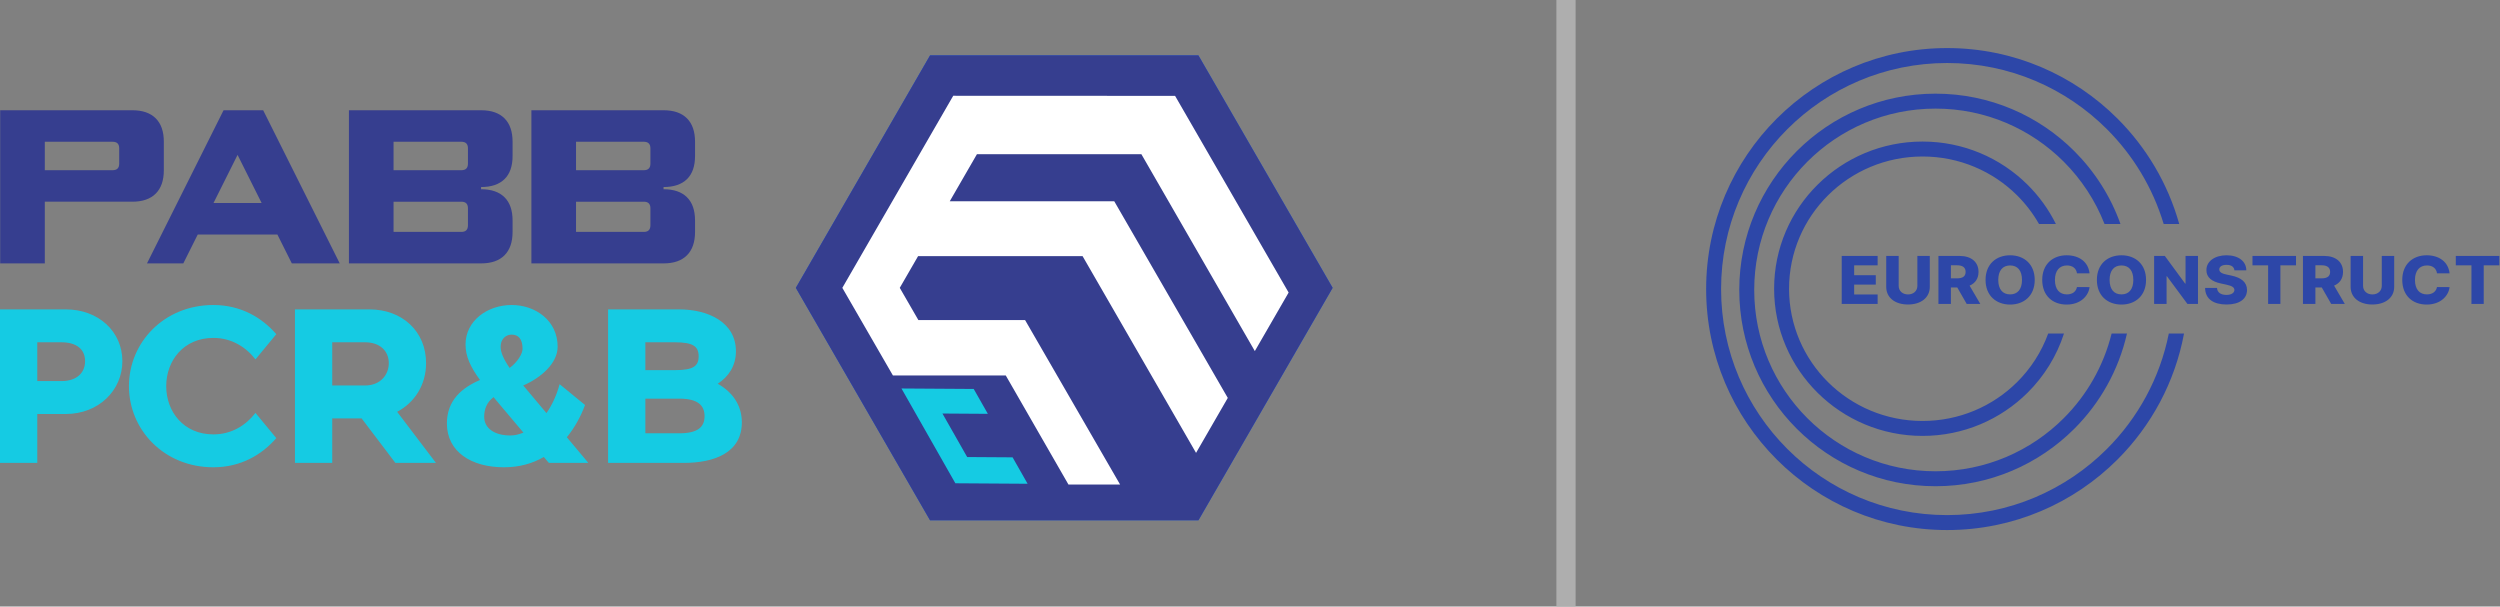
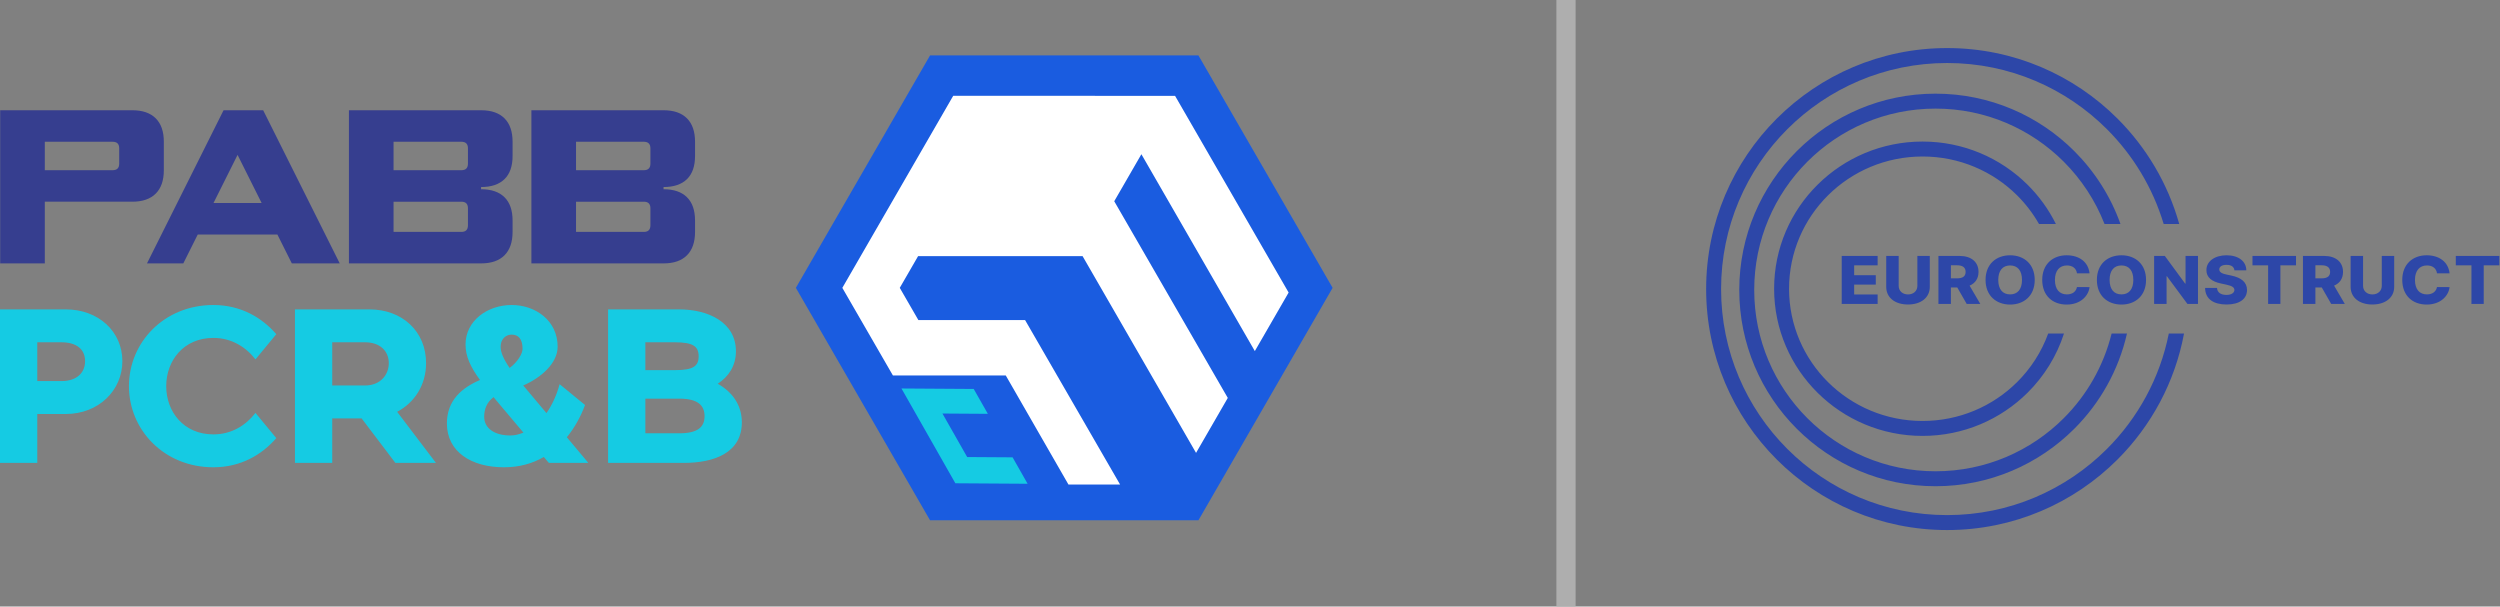
<svg xmlns="http://www.w3.org/2000/svg" xmlns:ns1="http://www.serif.com/" width="100%" height="100%" viewBox="0 0 1830 444" version="1.1" xml:space="preserve" style="fill-rule:evenodd;clip-rule:evenodd;stroke-linejoin:round;stroke-miterlimit:2;">
  <rect x="0" y="0" width="1830" height="444" fill="#808080" stroke="none" />
  <g id="Warstwa-1" ns1:id="Warstwa 1">
    <path d="M1425.3,35.182c48.713,-0 92.815,19.746 124.737,51.669c21.11,21.109 36.892,47.547 45.164,77.12l-11.392,0c-7.963,-26.546 -22.411,-50.29 -41.507,-69.385c-29.943,-29.943 -71.31,-48.464 -117.003,-48.464c-45.692,0 -87.06,18.521 -117.002,48.464c-29.943,29.942 -48.464,71.311 -48.464,117.003c-0,45.693 18.521,87.06 48.464,117.002c29.942,29.944 71.31,48.464 117.002,48.464c45.693,0 87.06,-18.52 117.003,-48.464c22.64,-22.639 38.748,-51.813 45.26,-84.446l11.143,-0c-6.653,35.661 -24.034,67.549 -48.668,92.183c-31.922,31.922 -76.024,51.668 -124.738,51.668c-48.712,-0 -92.817,-19.746 -124.738,-51.668c-31.923,-31.922 -51.669,-76.026 -51.669,-124.739c0,-48.712 19.746,-92.816 51.669,-124.738c31.921,-31.923 76.026,-51.669 124.738,-51.669Zm-77.17,187.279l26.29,-0l-0,-6.891l-17.172,-0l-0,-7.22l15.823,0l-0,-6.906l-15.823,0l-0,-7.204l17.172,-0l-0,-6.891l-26.29,-0l-0,35.112Zm55.387,-35.112l0,21.903c0,3.647 -2.782,6.271 -6.844,6.271c-4.088,-0 -6.845,-2.624 -6.845,-6.27l0,-21.904l-9.11,-0l0,22.644c0,7.849 6.37,12.904 15.955,12.904c9.516,-0 15.935,-5.055 15.935,-12.904l0,-22.644l-9.091,-0Zm15.417,35.112l9.118,-0l0,-12.018l4.675,-0l6.889,12.018l9.947,-0l-7.831,-13.369c4.149,-1.757 6.542,-5.2 6.542,-10.047c-0,-7.22 -5.289,-11.696 -13.758,-11.696l-15.582,-0l0,35.112Zm9.118,-18.706l0,-9.564l4.494,0c4.088,0 6.283,1.594 6.283,4.854c-0,3.252 -2.195,4.71 -6.283,4.71l-4.494,-0Zm61.36,1.15c-0,-11.607 -7.881,-18.038 -18.003,-18.038c-10.162,0 -17.983,6.431 -17.983,18.038c-0,11.559 7.821,18.039 17.983,18.039c10.122,-0 18.003,-6.432 18.003,-18.039Zm-9.317,0c0,6.874 -3.241,10.593 -8.686,10.593c-5.427,0 -8.684,-3.719 -8.684,-10.593c-0,-6.874 3.257,-10.593 8.684,-10.593c5.445,-0 8.686,3.719 8.686,10.593Zm49.451,-4.838c-0.926,-8.395 -7.648,-13.2 -16.758,-13.2c-10.051,0 -17.88,6.431 -17.88,18.038c-0,11.559 7.64,18.039 17.88,18.039c10.345,-0 16.074,-6.552 16.758,-12.775l-9.213,-0.056c-0.639,3.381 -3.361,5.385 -7.363,5.385c-5.375,0 -8.764,-3.614 -8.764,-10.593c0,-6.705 3.319,-10.593 8.825,-10.593c4.139,-0 6.844,2.246 7.302,5.755l9.213,0Zm41.361,4.838c-0,-11.607 -7.882,-18.038 -18.003,-18.038c-10.162,0 -17.983,6.431 -17.983,18.038c-0,11.559 7.821,18.039 17.983,18.039c10.121,-0 18.003,-6.432 18.003,-18.039Zm-9.317,-0c0,6.874 -3.241,10.593 -8.686,10.593c-5.427,0 -8.684,-3.719 -8.684,-10.593c-0,-6.874 3.257,-10.593 8.684,-10.593c5.445,-0 8.686,3.719 8.686,10.593Zm47.325,-17.556l-9.101,-0l0,20.228l-0.311,0l-14.839,-20.228l-7.847,-0l-0,35.112l9.118,-0l0,-20.261l0.242,-0l15.003,20.261l7.735,-0l-0,-35.112Zm26.661,10.521l8.72,-0c-0.07,-6.561 -5.687,-11.003 -14.442,-11.003c-8.616,0 -14.812,4.37 -14.76,10.899c-0.018,5.336 3.992,8.331 10.508,9.723l3.942,0.853c4.138,0.894 5.996,1.94 6.032,3.905c-0.036,2.148 -2.196,3.638 -5.852,3.638c-4.027,-0 -6.68,-1.748 -6.878,-5.128l-8.73,0c0.115,8.211 6.241,12.14 15.721,12.14c9.378,-0 14.934,-3.962 14.977,-10.627c-0.043,-5.61 -4.105,-9.03 -11.537,-10.561l-3.241,-0.684c-3.423,-0.684 -5.592,-1.746 -5.523,-3.839c0.018,-1.916 1.79,-3.308 5.324,-3.308c3.543,-0 5.495,1.488 5.739,3.992Zm13.232,-3.63l11.449,-0l0,28.221l8.988,-0l0,-28.221l11.433,-0l0,-6.891l-31.87,-0l-0,6.891Zm36.944,28.221l9.117,-0l0,-12.018l4.676,-0l6.887,12.018l9.948,-0l-7.83,-13.369c4.148,-1.757 6.542,-5.2 6.542,-10.047c0,-7.22 -5.289,-11.696 -13.757,-11.696l-15.583,-0l0,35.112Zm9.117,-18.706l0,-9.564l4.494,0c4.087,0 6.283,1.594 6.283,4.854c-0,3.252 -2.196,4.71 -6.283,4.71l-4.494,-0Zm48.586,-16.406l0,21.903c0,3.647 -2.782,6.271 -6.844,6.271c-4.088,-0 -6.845,-2.624 -6.845,-6.271l0,-21.903l-9.108,-0l-0,22.644c-0,7.849 6.369,12.904 15.953,12.904c9.516,-0 15.936,-5.055 15.936,-12.904l0,-22.644l-9.092,-0Zm49.631,12.718c-0.925,-8.395 -7.648,-13.2 -16.756,-13.2c-10.051,0 -17.881,6.431 -17.881,18.038c0,11.559 7.639,18.039 17.881,18.039c10.345,-0 16.075,-6.552 16.756,-12.775l-9.211,-0.056c-0.639,3.381 -3.362,5.385 -7.363,5.385c-5.375,0 -8.764,-3.614 -8.764,-10.593c0,-6.705 3.319,-10.593 8.824,-10.593c4.14,-0 6.844,2.246 7.303,5.755l9.211,0Zm4.556,-5.827l11.451,-0l-0,28.221l8.987,-0l-0,-28.221l11.434,-0l-0,-6.891l-31.872,-0l-0,6.891Zm-390.333,-90.616c29.979,0 57.14,12.059 76.812,31.556c8.429,8.352 15.48,18.072 20.787,28.791l-12.362,0c-4.392,-7.741 -9.826,-14.822 -16.117,-21.056c-17.674,-17.516 -42.112,-28.35 -69.12,-28.35c-27.008,-0 -51.446,10.834 -69.12,28.35c-17.67,17.511 -28.599,41.709 -28.599,68.442c0,26.732 10.929,50.932 28.599,68.443c17.674,17.515 42.112,28.35 69.12,28.35c27.008,-0 51.445,-10.835 69.12,-28.35c10.062,-9.973 17.937,-22.113 22.853,-35.655l11.555,-0c-5.336,16.561 -14.602,31.386 -26.716,43.391c-19.673,19.495 -46.833,31.553 -76.812,31.553c-29.981,0 -57.14,-12.059 -76.811,-31.553c-19.677,-19.501 -31.848,-46.435 -31.848,-76.179c-0,-29.744 12.171,-56.679 31.848,-76.177c19.671,-19.497 46.831,-31.556 76.811,-31.556Zm9.512,-35.056c39.676,-0 75.595,16.082 101.596,42.082c14.902,14.901 26.543,33.063 33.769,53.321l-11.68,0c-6.732,-17.239 -16.965,-32.726 -29.825,-45.586c-24.02,-24.02 -57.205,-38.878 -93.86,-38.878c-36.653,0 -69.84,14.858 -93.858,38.878c-24.02,24.021 -38.879,57.206 -38.879,93.859c0,36.656 14.859,69.84 38.879,93.86c24.018,24.021 57.204,38.878 93.858,38.878c36.655,0 69.841,-14.857 93.86,-38.878c16.814,-16.813 29.137,-38.119 35.019,-61.959l11.244,-0c-6.092,26.868 -19.712,50.879 -38.527,69.695c-25.999,26.001 -61.92,42.083 -101.596,42.083c-39.674,-0 -75.594,-16.082 -101.595,-42.083c-25.999,-26 -42.081,-61.92 -42.081,-101.596c-0,-39.673 16.082,-75.594 42.081,-101.594c26.001,-26 61.921,-42.082 101.595,-42.082" style="fill:#2d47a8;fill-rule:nonzero;" />
    <rect x="1139.28" y="0" width="14.062" height="443.751" style="fill:#aeaeae;" />
    <path d="M975.475,210.709l-49.114,85.069l-49.114,85.069l-196.457,-0l-49.114,-85.07l-49.115,-85.068l49.115,-85.069l49.114,-85.069l196.457,-0l49.114,85.069l49.114,85.069Z" style="fill:#1a5ce0;" />
-     <path d="M835.497,112.888l83.035,144.112l24.743,-42.855l-83.121,-143.97l-162.393,-0.07l-67.762,117.369l-13.417,23.237l37.036,64.144l82.614,0.001l45.876,79.82l37.797,0.002l-69.545,-120.387l-78.113,-0.001l-13.615,-23.579l13.418,-23.237l120.385,0l83.077,144.04l23.23,-40.236l-83.119,-143.97l-120.385,0l19.872,-34.421l120.387,0Z" style="fill:#fff;" />
-     <path d="M707.973,334.552l33.243,0.221l10.993,19.34l-52.883,-0.354l-39.451,-69.391l52.884,0.352l10.35,18.201l-33.245,-0.221l18.109,31.852Z" style="fill:#fff;" />
+     <path d="M835.497,112.888l83.035,144.112l24.743,-42.855l-83.121,-143.97l-162.393,-0.07l-67.762,117.369l-13.417,23.237l37.036,64.144l82.614,0.001l45.876,79.82l37.797,0.002l-69.545,-120.387l-78.113,-0.001l-13.615,-23.579l13.418,-23.237l120.385,0l83.077,144.04l23.23,-40.236l-83.119,-143.97l-120.385,0l120.387,0Z" style="fill:#fff;" />
    <path d="M0.135,192.809l-0,-112.105l96.73,-0c7.474,-0 13.185,1.976 17.136,5.925c3.951,3.951 5.926,9.663 5.926,17.137l-0,20.819c-0,7.474 -1.975,13.186 -5.926,17.137c-3.951,3.949 -9.662,5.924 -17.136,5.924l-64.06,0l0,45.163l-32.67,0Zm32.67,-68.224l49.647,-0c3.203,-0 4.804,-1.601 4.804,-4.805l0,-11.21c0,-3.202 -1.601,-4.804 -4.804,-4.804l-49.647,-0l0,20.819Zm74.79,68.224l56.053,-112.105l28.987,-0l56.053,112.105l-35.074,0l-10.569,-21.139l-58.295,0l-10.57,21.139l-26.585,0Zm48.686,-44.201l35.234,-0l-17.618,-35.234l-17.616,35.234Zm218.926,-34.433c-0,7.474 -1.975,13.132 -5.926,16.976c-3.951,3.844 -9.663,5.766 -17.136,5.766l-0,1.602c7.473,-0 13.185,1.947 17.136,5.845c3.951,3.896 5.926,9.582 5.926,17.056l-0,8.327c-0,7.474 -1.975,13.186 -5.926,17.137c-3.951,3.951 -9.663,5.925 -17.136,5.925l-96.73,0l-0,-112.105l96.73,-0c7.473,-0 13.185,1.976 17.136,5.925c3.951,3.951 5.926,9.663 5.926,17.137l-0,10.409Zm-87.122,10.41l49.647,-0c3.203,-0 4.804,-1.601 4.804,-4.805l0,-11.21c0,-3.203 -1.601,-4.804 -4.804,-4.804l-49.647,-0l0,20.819Zm0,45.162l49.647,0c3.203,0 4.804,-1.6 4.804,-4.804l0,-12.492c0,-3.203 -1.601,-4.805 -4.804,-4.805l-49.647,0l0,22.101Zm220.687,-55.572c-0,7.474 -1.975,13.132 -5.926,16.976c-3.951,3.844 -9.663,5.766 -17.136,5.766l-0,1.602c7.473,-0 13.185,1.947 17.136,5.845c3.951,3.896 5.926,9.582 5.926,17.056l-0,8.327c-0,7.474 -1.975,13.186 -5.926,17.137c-3.951,3.951 -9.663,5.925 -17.136,5.925l-96.73,0l-0,-112.105l96.73,-0c7.473,-0 13.185,1.976 17.136,5.925c3.951,3.951 5.926,9.663 5.926,17.137l-0,10.409Zm-87.122,10.41l49.647,-0c3.203,-0 4.804,-1.601 4.804,-4.805l0,-11.21c0,-3.203 -1.601,-4.804 -4.804,-4.804l-49.647,-0l0,20.819Zm0,45.162l49.647,0c3.203,0 4.804,-1.6 4.804,-4.804l0,-12.492c0,-3.203 -1.601,-4.805 -4.804,-4.805l-49.647,0l0,22.101Z" style="fill:#363e8f;fill-rule:nonzero;" />
    <path d="M27.288,303.043l20.867,-0c23.917,-0 41.414,-17.176 41.414,-38.685c-0,-21.67 -17.497,-37.881 -41.414,-37.881l-48.155,-0l0,112.361l27.288,0l0,-35.796Zm0,-52.489l17.657,0c10.915,0 17.336,4.976 17.336,13.805c-0,8.829 -6.421,14.607 -17.336,14.607l-17.657,-0l0,-28.412Zm94.385,32.104c-0,-18.62 12.681,-35.314 34.511,-35.314c13.323,-0 23.916,6.742 30.819,15.731l15.249,-18.459c-10.433,-12.039 -25.842,-21.35 -46.068,-21.35c-36.116,-0 -61.8,27.449 -61.8,59.392c0,31.943 25.684,59.392 61.8,59.392c20.226,-0 35.635,-9.31 46.068,-21.349l-15.249,-18.459c-6.903,8.988 -17.335,15.729 -30.819,15.729c-21.83,0 -34.512,-16.693 -34.512,-35.313Zm121.512,-32.104l24.077,0c10.916,0 17.336,6.421 17.336,15.249c0,8.829 -6.42,16.374 -17.336,16.374l-24.077,0l0,-31.623Zm21.509,55.7l24.719,32.585l29.697,0l-28.412,-37.401c12.842,-6.741 21.188,-19.743 21.188,-35.635c0,-23.275 -17.496,-39.325 -41.413,-39.325l-54.576,-0l0,112.361l27.288,0l0,-32.585l21.509,-0Zm101.769,-52.49c-0,-5.456 3.692,-8.827 8.025,-8.827c5.137,-0 8.026,3.371 8.026,10.433c-0,3.371 -3.371,9.471 -9.47,13.965c-4.655,-6.742 -6.581,-11.557 -6.581,-15.571Zm16.693,62.924c-3.21,1.283 -6.42,2.087 -9.47,2.087c-12.36,-0 -19.262,-5.779 -19.262,-13.644c-0,-5.458 1.766,-10.595 6.902,-14.446c0.322,0.48 0.802,0.962 1.123,1.444l20.707,24.559Zm26.485,-35.475c-2.246,8.347 -5.617,15.41 -9.63,21.189l-15.089,-17.979c-0.642,-0.802 -1.283,-1.444 -1.926,-2.246c12.681,-5.458 25.201,-16.052 25.201,-28.413c0,-19.1 -16.212,-30.498 -33.708,-30.498c-17.496,-0 -33.709,11.398 -33.709,28.893c-0,8.829 3.692,16.534 10.594,26.005c-12.842,5.457 -24.238,14.607 -24.238,31.782c-0,20.707 17.818,32.104 41.734,32.104c11.237,-0 20.868,-2.729 29.214,-7.544l3.692,4.333l28.894,0l-15.731,-18.781c5.618,-6.902 10.112,-14.927 13.323,-23.595l-18.621,-15.25Zm62.763,-30.659l21.67,0c13.323,0 17.336,3.05 17.336,10.274c0,7.223 -4.013,10.112 -17.336,10.112l-21.67,0l0,-20.386Zm28.092,88.285c22.31,0 42.536,-7.384 42.536,-29.695c-0,-13.003 -7.383,-22.473 -17.656,-28.252c7.865,-5.136 13.322,-13.001 13.322,-23.756c0,-21.51 -20.707,-30.658 -41.414,-30.658l-52.168,-0l0,112.361l55.38,0Zm-3.212,-47.031c13.324,-0 18.46,4.815 18.46,12.841c-0,8.025 -5.136,12.521 -18.46,12.521l-24.88,-0l0,-25.362l24.88,-0Z" style="fill:#15cbe3;fill-rule:nonzero;" />
-     <path d="M975.476,210.708l-49.114,85.069l-49.115,85.068l-196.456,0l-49.115,-85.068l-49.114,-85.069l49.114,-85.068l49.115,-85.069l196.456,-0l49.115,85.069l49.114,85.068Z" style="fill:#363e8f;" />
-     <path d="M835.497,112.886l83.035,144.113l24.743,-42.856l-83.12,-143.969l-162.394,-0.071l-67.761,117.37l-13.416,23.237l37.036,64.143l82.613,0.002l45.875,79.82l37.798,0.002l-69.546,-120.386l-78.112,-0.003l-13.615,-23.578l13.417,-23.237l120.386,-0l83.077,144.04l23.229,-40.236l-83.117,-143.97l-120.387,0l19.873,-34.421l120.386,0Z" style="fill:#fff;" />
    <path d="M707.974,334.552l33.244,0.221l10.992,19.338l-52.884,-0.353l-39.45,-69.39l52.884,0.351l10.35,18.202l-33.245,-0.222l18.109,31.853Z" style="fill:#15cbe3;" />
  </g>
</svg>